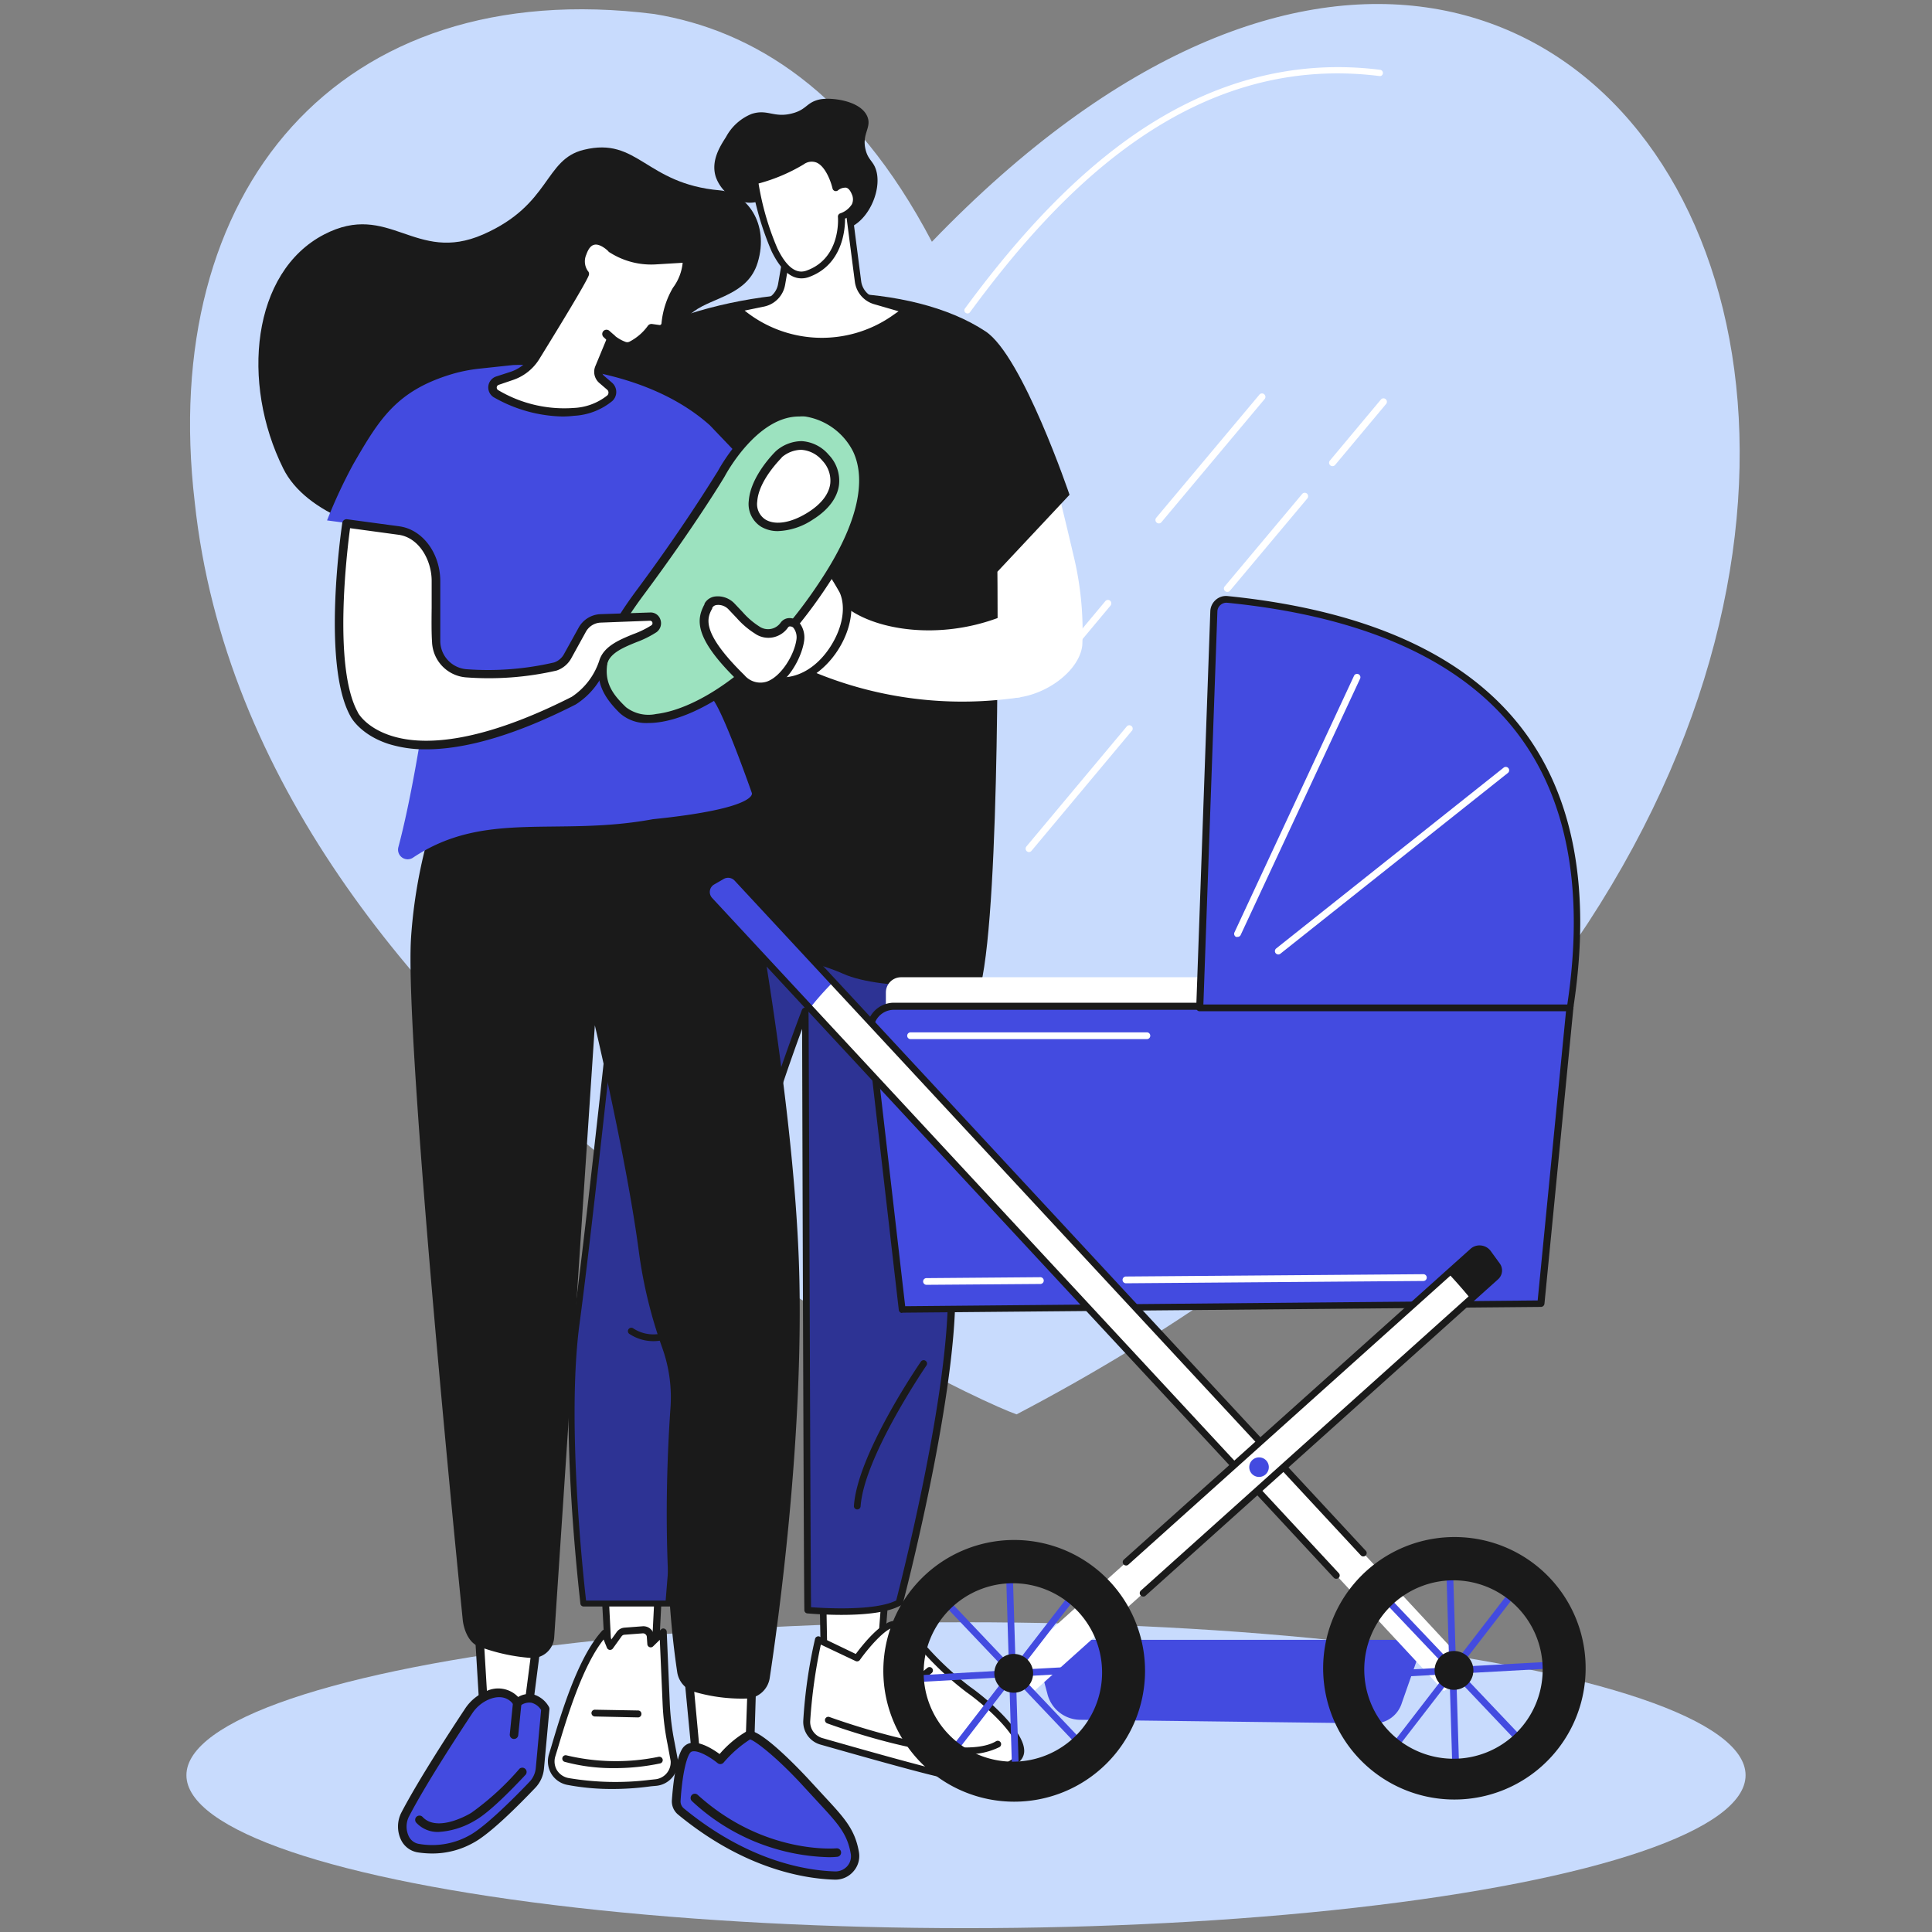
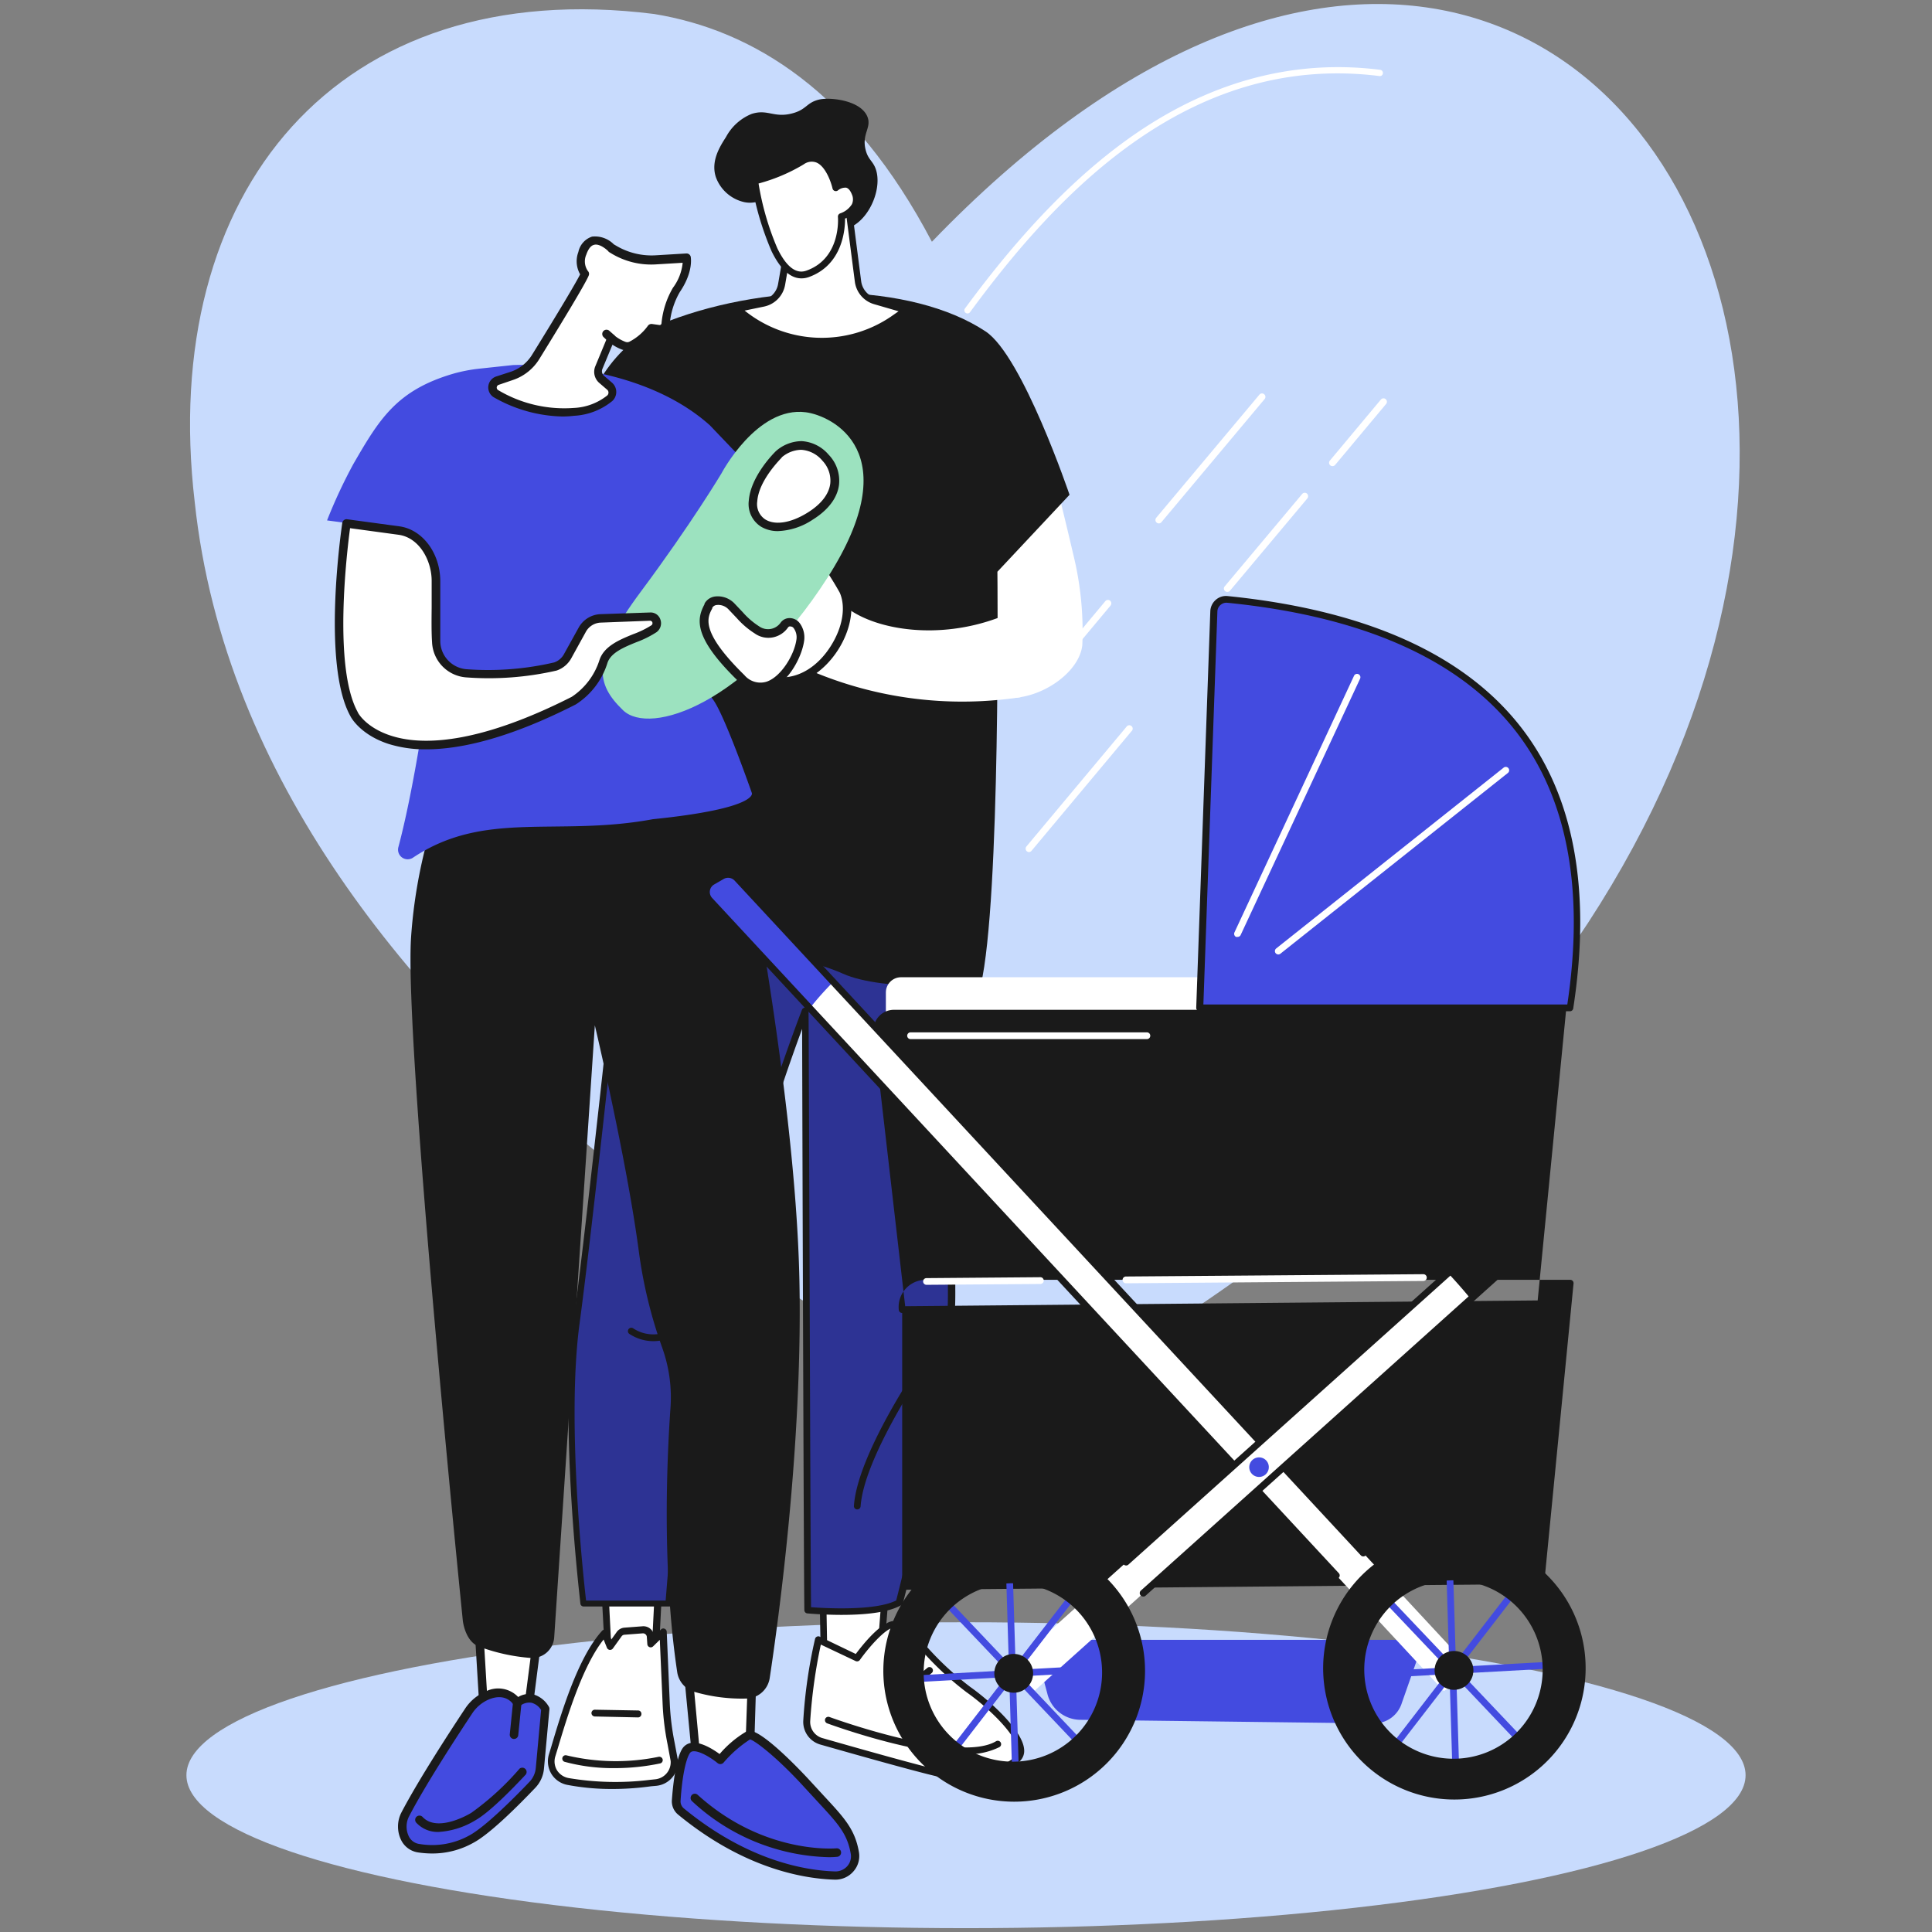
<svg xmlns="http://www.w3.org/2000/svg" viewBox="0 0 251 251">
  <rect x="0" y="0" width="251" height="251" fill="#808080" stroke="none" />
  <defs>
    <style>.cls-1{fill:#c8dbfd;}.cls-2{fill:#fff;}.cls-3{fill:#1a1a1a;}.cls-4{fill:#2d3394;}.cls-5{fill:#434be0;}.cls-6{fill:#9ce2bf;}.cls-7{fill:none;stroke:#c8dbfd;stroke-miterlimit:10;opacity:0;}</style>
  </defs>
  <g id="Layer_2" data-name="Layer 2">
    <g id="Layer_1-2" data-name="Layer 1">
      <ellipse class="cls-1" cx="125.5" cy="230.63" rx="101.28" ry="19.87" />
      <path class="cls-1" d="M85,1.82c12.81,2.1,25.78,10,36.07,29.59,96.28-100,172.81,67.49,11,152.34C123.77,180.82,33,137.45,25.3,65.25,20.55,24.92,43.81-3.38,85,1.82Z" />
      <path class="cls-2" d="M125.67,40.72a.37.37,0,0,1-.22-.08.4.4,0,0,1-.08-.57c7.54-10.26,14.86-17.73,22.38-22.85,10-6.79,20.6-9.53,31.56-8.15a.41.41,0,0,1,.35.46.39.39,0,0,1-.45.35c-25.14-3.16-42.39,16-53.19,30.68A.38.38,0,0,1,125.67,40.72Z" />
      <path class="cls-2" d="M134.73,89.83a.45.45,0,0,1-.31-.73l9.18-11a.44.44,0,0,1,.62-.06.46.46,0,0,1,.06.63l-9.18,11A.42.42,0,0,1,134.73,89.83Z" />
      <path class="cls-2" d="M150.52,68a.45.45,0,0,1-.31-.73l13.41-16a.43.43,0,0,1,.62-.05.44.44,0,0,1,.06.62l-13.41,16A.44.44,0,0,1,150.52,68Z" />
      <path class="cls-2" d="M133.66,110.7a.46.46,0,0,1-.25-.1.45.45,0,0,1-.06-.63l13-15.55A.44.44,0,1,1,147,95l-13,15.55A.44.44,0,0,1,133.66,110.7Z" />
      <path class="cls-2" d="M159.42,76.9a.39.39,0,0,1-.25-.1.43.43,0,0,1-.06-.62l10.06-12a.44.44,0,0,1,.62-.06.46.46,0,0,1,.06.63l-10.06,12A.44.44,0,0,1,159.42,76.9Z" />
      <path class="cls-2" d="M173.08,60.56a.49.49,0,0,1-.25-.1.44.44,0,0,1-.05-.63l6.62-7.92a.44.44,0,1,1,.68.57l-6.62,7.92A.47.47,0,0,1,173.08,60.56Z" />
      <path class="cls-2" d="M136.13,58.52s1.69,6.56,3.29,13.44a41.75,41.75,0,0,1,1.19,11.87c-.5,4.52-8.4,8.89-13.12,5.86-4.45-2.86-5.82-5.79-5.82-5.79s4.65.09,7.16-1-5.19-19.17-5.19-19.17Z" />
      <polygon class="cls-2" points="78.59 206.71 79.07 215.6 85.01 216.6 85.54 206.12 78.59 206.71" />
      <path class="cls-3" d="M85,217h-.07L79,216a.43.43,0,0,1-.37-.41l-.48-8.89a.44.44,0,0,1,.4-.46l7-.59a.46.46,0,0,1,.35.12.43.43,0,0,1,.13.34l-.53,10.48a.47.47,0,0,1-.16.32A.42.42,0,0,1,85,217Zm-5.52-1.82,5.11.87.48-9.49-6,.51Z" />
      <path class="cls-2" d="M85.18,231.63a38.37,38.37,0,0,1-11.38-.17,2.67,2.67,0,0,1-2.07-3.39c1.28-4.24,3.51-12.29,6.82-15.91l.72,1.77,1.12-1.56a1,1,0,0,1,.74-.44l2.36-.18a1,1,0,0,1,1,.8l.07,1.06,1.58-1.53.4,9.39a33,33,0,0,0,.63,5.05l.41,2.23A2.66,2.66,0,0,1,85.18,231.63Z" />
      <path class="cls-3" d="M79.52,232.42a30.77,30.77,0,0,1-5.8-.53,3.12,3.12,0,0,1-2.09-1.44,3.16,3.16,0,0,1-.32-2.51l.28-.91c1.3-4.39,3.48-11.72,6.64-15.17a.42.42,0,0,1,.4-.13A.44.44,0,0,1,79,212l.42,1,.65-.9a1.37,1.37,0,0,1,1.06-.64l2.37-.18a1.4,1.4,0,0,1,1.47,1.17.06.06,0,0,1,0,0v.12l.91-.88a.41.41,0,0,1,.46-.09.44.44,0,0,1,.28.39l.4,9.39a33,33,0,0,0,.62,5l.42,2.23v.05a3.11,3.11,0,0,1-2.81,3.35l-.67.06C83.2,232.26,81.49,232.42,79.52,232.42ZM78.42,213c-2.78,3.5-4.78,10.2-6,14.29l-.28.91a2.23,2.23,0,0,0,.23,1.8,2.27,2.27,0,0,0,1.5,1,36.58,36.58,0,0,0,10.59.23l.67-.07a2.23,2.23,0,0,0,2-2.38l-.41-2.21a33.67,33.67,0,0,1-.63-5.11l-.37-8.42-.88.86a.44.44,0,0,1-.74-.29l-.07-1a.51.51,0,0,0-.54-.41l-2.36.18a.5.5,0,0,0-.39.23l0,0-1.12,1.56a.47.47,0,0,1-.41.18.45.45,0,0,1-.36-.28Z" />
      <path class="cls-3" d="M79.77,229.71a23.9,23.9,0,0,1-6.45-.83.44.44,0,0,1,.24-.84,27.56,27.56,0,0,0,12,.2.45.45,0,0,1,.53.33.44.44,0,0,1-.33.53A28.72,28.72,0,0,1,79.77,229.71Z" />
      <path class="cls-3" d="M82.89,223.12h0L77.27,223a.45.45,0,0,1-.43-.45.44.44,0,0,1,.45-.43l5.61.1a.43.43,0,0,1,.43.44A.44.44,0,0,1,82.89,223.12Z" />
      <polygon class="cls-2" points="106.83 203.41 107.07 216.36 114.27 216.72 115.25 203.84 106.83 203.41" />
      <path class="cls-3" d="M114.27,217.16h0l-7.2-.36a.45.45,0,0,1-.42-.43l-.24-13a.44.44,0,0,1,.46-.45l8.42.43a.46.46,0,0,1,.31.15.42.42,0,0,1,.11.32l-1,12.89A.42.42,0,0,1,114.27,217.16Zm-6.77-1.22,6.36.32.92-12-7.5-.38Z" />
      <path class="cls-2" d="M104.83,223.55a2.6,2.6,0,0,0,1.87,2.67c4.09,1.17,13.3,3.79,15.94,4.32,3.42.68,7.71-.16,9.64-2.09s-3.74-7-6.45-8.93c-4-2.81-7.77-8.16-9.44-8.48s-5,4.39-5,4.39l-5-2.4A63.4,63.4,0,0,0,104.83,223.55Z" />
      <path class="cls-3" d="M125.11,231.21a13.62,13.62,0,0,1-2.56-.24c-2.67-.54-12.06-3.21-16-4.33a3.06,3.06,0,0,1-2.19-3.12,64.32,64.32,0,0,1,1.53-10.6.42.42,0,0,1,.24-.29.4.4,0,0,1,.37,0l4.68,2.25c.92-1.23,3.58-4.59,5.26-4.27,1,.19,2.28,1.55,4.08,3.45a39.82,39.82,0,0,0,5.53,5.1c2.19,1.53,6.79,5.52,7,8.1a1.84,1.84,0,0,1-.51,1.5C131.06,230.29,128.08,231.21,125.11,231.21Zm-18.47-17.55a68.52,68.52,0,0,0-1.38,9.92,2.18,2.18,0,0,0,1.56,2.22c3.91,1.12,13.27,3.78,15.9,4.31,3.35.67,7.49-.21,9.25-2a.94.94,0,0,0,.25-.8c-.17-2-4-5.59-6.65-7.46a40,40,0,0,1-5.65-5.22c-1.5-1.57-2.91-3-3.61-3.19-1-.17-3.27,2.36-4.6,4.22a.45.45,0,0,1-.55.14Zm-1.81,9.89Z" />
      <path class="cls-3" d="M125.34,227.89c-6.93,0-17.33-3.8-17.88-4a.45.45,0,0,1-.26-.56.44.44,0,0,1,.57-.26c.16.06,16.63,6.08,21.61,3.16a.44.44,0,1,1,.44.76A9.14,9.14,0,0,1,125.34,227.89Z" />
      <path class="cls-3" d="M116.9,220.6a.43.43,0,0,1-.34-.16.44.44,0,0,1,.06-.61l3.83-3.12a.44.44,0,1,1,.55.68l-3.82,3.12A.47.47,0,0,1,116.9,220.6Z" />
      <path class="cls-4" d="M81,117.78S76.76,158,74.89,171.87s.9,36.45.9,36.45l11.14,0s1.57-20,2.78-30.46a24.4,24.4,0,0,1,2.07-7.38,78.91,78.91,0,0,0,5.54-15.93c1.85-9.07,7.32-23.26,7.32-23.26s.21,72.23.3,77.91c0,0,8.68.83,11.91-1,0,0,6.85-26,6.78-40.32s2.59-49.79,2.59-49.79Z" />
      <path class="cls-3" d="M109.33,209.8c-2.34,0-4.27-.18-4.44-.19a.43.43,0,0,1-.39-.43c-.08-5-.26-62.91-.29-75.51-1.61,4.36-5.07,14.15-6.46,20.94a80.11,80.11,0,0,1-5.57,16,24.16,24.16,0,0,0-2,7.25c-1.19,10.3-2.76,30.25-2.78,30.45a.44.44,0,0,1-.43.4l-11.14,0h0a.42.42,0,0,1-.43-.38c0-.23-2.76-22.8-.9-36.56s6.09-53.68,6.13-54.08a.44.44,0,0,1,.44-.39h0l45.19.3a.43.43,0,0,1,.32.14.44.44,0,0,1,.11.33c0,.35-2.66,35.61-2.58,49.76s-6.73,40.17-6.8,40.43a.42.42,0,0,1-.21.27C115.29,209.57,112,209.8,109.33,209.8Zm-4-1c1.68.13,8.31.53,11.1-.87.61-2.37,6.79-26.55,6.72-40-.07-13.29,2.24-45.11,2.55-49.36l-44.32-.29c-.45,4.21-4.34,40.73-6.09,53.71-1.71,12.66.5,32.9.85,35.95l10.34,0c.23-2.89,1.65-20.57,2.75-30.07a24.66,24.66,0,0,1,2.12-7.51,79.48,79.48,0,0,0,5.5-15.84c1.84-9,7.28-23.19,7.34-23.33a.44.44,0,0,1,.49-.27.45.45,0,0,1,.36.43C105.08,132,105.28,200.82,105.37,208.77Z" />
      <path class="cls-3" d="M84.89,174.24a5.62,5.62,0,0,1-3.07-.91.44.44,0,1,1,.48-.73,4.77,4.77,0,0,0,4.19.48.44.44,0,0,1,.56.26.46.46,0,0,1-.26.57A5.67,5.67,0,0,1,84.89,174.24Z" />
      <path class="cls-3" d="M82.32,129.84a.45.45,0,0,1-.44-.4.44.44,0,0,1,.4-.48,5.11,5.11,0,0,0,4.44-4.38.44.44,0,0,1,.52-.35.44.44,0,0,1,.34.52,6,6,0,0,1-5.21,5.08Z" />
      <path class="cls-3" d="M111.34,196.1h0a.43.43,0,0,1-.4-.47c.45-6.67,8.38-18.27,8.72-18.76a.44.44,0,0,1,.72.5c-.08.12-8.13,11.88-8.57,18.32A.44.44,0,0,1,111.34,196.1Z" />
      <path class="cls-3" d="M73.68,69.84S71.86,47.43,86.84,41.72c13.5-5.16,31.52-5.08,41.21,1.34,4.79,3.17,10.9,21.22,10.9,21.22l-9.37,10s.44,42.64-2.17,53.76c0,0-12.66.83-17.89-1.54s-22.63-6.2-31.21-2.77l4.24-54.17Z" />
      <path class="cls-3" d="M83.93,87.42a13.09,13.09,0,0,1-5.18-.68c-3.19-1.74-3.47-15.81-3.49-17.4a.44.44,0,0,1,.42-.45l11.43-.51a.39.39,0,0,1,.32.12.41.41,0,0,1,.14.31c0,4,.36,8.71.83,9.39a73.15,73.15,0,0,0,16.17,0,3.59,3.59,0,0,0,3.08-2.92l0-.18c.25-1.34.64-3.38,3-4.1a1.26,1.26,0,0,1,1.14.09c.42.33.39.93.37,1.63a4.25,4.25,0,0,0,.61,2.89c.72,1,3.69.36,6.93-.39,2.08-.49,3.24.4,3.62,1.38.53,1.33-.13,3.45-2.81,5a17.92,17.92,0,0,1-8,2.55,10.6,10.6,0,0,0-1.09.14C110.07,84.61,93.08,87.42,83.93,87.42Z" />
      <path class="cls-3" d="M99.74,26.33c-1-.5-1.52.22-3-.06A5.11,5.11,0,0,1,93,23c-.68-2.09.55-4,1.32-5.2a6.58,6.58,0,0,1,3.33-3c2.08-.67,2.87.55,5.24-.06,1.93-.49,1.84-1.41,3.55-1.81,1.43-.33,5.48.1,6.28,2.31.5,1.39-.78,2.17-.26,4.23.31,1.23.89,1.41,1.27,2.37.94,2.39-.6,6.42-3.19,7.66C107,31.17,101.42,27.19,99.74,26.33Z" />
      <path class="cls-2" d="M102.7,30.4l-1.13,6.5a3.06,3.06,0,0,1-2.39,2.48l-3.41.71.46.38a16.37,16.37,0,0,0,19.81,1l1.81-1.23-4.13-1.14a3.05,3.05,0,0,1-2.22-2.56l-1.26-9.73Z" />
      <path class="cls-3" d="M95.94,40.81l-.45-.39a.44.44,0,0,1-.15-.44.46.46,0,0,1,.34-.32L99.09,39a2.6,2.6,0,0,0,2-2.12l1.13-6.51a.42.42,0,0,1,.24-.32l7.54-3.58a.47.47,0,0,1,.4,0,.44.44,0,0,1,.23.33l1.25,9.73a2.62,2.62,0,0,0,1.9,2.19L118,39.83a.44.44,0,0,1,.13.78l-1.81,1.24a16.91,16.91,0,0,1-20.35-1Zm17.66-1.28a3.51,3.51,0,0,1-2.54-2.93l-1.18-9.13-6.79,3.23L102,37a3.5,3.5,0,0,1-2.74,2.83l-2.52.52a16,16,0,0,0,19,.79l1-.7Z" />
      <path class="cls-2" d="M109.34,28.11s2.63-.85,1.77-3a1.46,1.46,0,0,0-2.52-.69s-1.21-5.33-4.39-3.41a21.64,21.64,0,0,1-6.15,2.52,37.65,37.65,0,0,0,2.59,9c1.07,2.18,2.49,3.74,4.28,3.11C109.83,33.87,109.34,28.11,109.34,28.11Z" />
      <path class="cls-3" d="M100.25,32.66a38,38,0,0,1-2.64-9.09.45.45,0,0,1,.35-.5,21.19,21.19,0,0,0,6-2.47,2.6,2.6,0,0,1,2.46-.29c1.37.58,2.11,2.42,2.42,3.39a1.87,1.87,0,0,1,1.28-.21,2.09,2.09,0,0,1,1.39,1.43,2.4,2.4,0,0,1,0,1.95,3.51,3.51,0,0,1-1.72,1.53c0,1.3-.26,6-4.72,7.6a2.81,2.81,0,0,1-1.09.16C102.61,36.09,101.36,34.92,100.25,32.66Zm8.63-7.94a.44.44,0,0,1-.72-.23c-.17-.77-.88-2.86-2.08-3.37a1.74,1.74,0,0,0-1.66.23,22.81,22.81,0,0,1-5.87,2.49A36,36,0,0,0,101,32.28c1.16,2.38,2.42,3.35,3.74,2.89,4.52-1.58,4.14-6.81,4.12-7a.45.45,0,0,1,.3-.45,2.89,2.89,0,0,0,1.52-1.19,1.54,1.54,0,0,0,0-1.26c-.21-.52-.46-.82-.76-.89l-.13,0A1.49,1.49,0,0,0,108.88,24.72Z" />
      <path class="cls-2" d="M132.57,90.58A50.25,50.25,0,0,1,93.45,80c-13.3-10.77-.21-7.75,8.11-5.24a28.41,28.41,0,0,1,8.61,4.31c3.82,2.8,11.79,4.07,19.5,1.2C141.1,76,132.57,90.58,132.57,90.58Z" />
      <polygon class="cls-2" points="69.92 212.04 68.12 226.07 63.09 226.11 62.16 210.72 69.92 212.04" />
      <path class="cls-3" d="M62.54,226.14l-.93-15.39a.59.59,0,0,1,.18-.45.57.57,0,0,1,.47-.13L70,211.49a.56.56,0,0,1,.46.62l-1.8,14a.56.56,0,0,1-.55.48l-5,0h0A.55.55,0,0,1,62.54,226.14ZM69.3,212.5l-6.54-1.12.85,14.17,4,0Z" />
      <polygon class="cls-2" points="97.66 219.51 97.32 230.8 90.69 230.68 89.54 218.69 97.66 219.51" />
      <path class="cls-3" d="M97.31,231.36l-6.63-.13a.56.56,0,0,1-.54-.5l-1.15-12a.53.53,0,0,1,.16-.44.52.52,0,0,1,.44-.16l8.12.82a.56.56,0,0,1,.5.57l-.34,11.29a.55.55,0,0,1-.55.54Zm-7.16-12.05,1,10.82,5.58.11L97.09,220Z" />
      <path class="cls-5" d="M88.45,235.33a1.72,1.72,0,0,1-.61-1.44c.12-1.65.47-5.15,1.27-6.4,1.06-1.66,4.44,1.14,4.44,1.14s2.43-2.73,3.73-3.22c.68-.26,4.2,2.63,7.65,6.44,3.78,4.17,5.54,5.55,6.11,8.88a2.53,2.53,0,0,1-2.58,2.92C104.61,243.54,96.94,242.3,88.45,235.33Z" />
      <path class="cls-3" d="M108.45,244.2c-3.9-.11-11.73-1.36-20.35-8.45a2.23,2.23,0,0,1-.81-1.9c.14-1.92.51-5.34,1.35-6.66a1.66,1.66,0,0,1,1.16-.76c1.26-.19,2.91.88,3.69,1.45a13.74,13.74,0,0,1,3.6-3c1.68-.64,8.18,6.51,8.25,6.59l1.64,1.78c2.73,2.94,4.1,4.41,4.61,7.37a3,3,0,0,1-.71,2.5,3.07,3.07,0,0,1-2.34,1.08ZM94,229a.56.56,0,0,1-.77.06c-.8-.66-2.39-1.66-3.23-1.53a.52.52,0,0,0-.39.26c-.52.8-1,3.1-1.19,6.14a1.18,1.18,0,0,0,.41,1h0c8.37,6.88,15.92,8.09,19.68,8.2a2.06,2.06,0,0,0,1.57-.69,1.93,1.93,0,0,0,.45-1.59c-.45-2.64-1.67-3.94-4.33-6.81l-1.65-1.79c-3.56-3.92-6.46-6.12-7.11-6.27A15.77,15.77,0,0,0,94,229Z" />
      <path class="cls-3" d="M107.62,241.28a10.87,10.87,0,0,0,1.16-.05.55.55,0,0,0-.12-1.1c-.09,0-9.39.85-18-6.93a.54.54,0,0,0-.78,0,.56.56,0,0,0,0,.78A27,27,0,0,0,107.62,241.28Z" />
      <path class="cls-5" d="M70.11,229.73l.71-7.71a2.34,2.34,0,0,0-3.62-.81,2.94,2.94,0,0,0-3.86-1,5.45,5.45,0,0,0-2.47,2.06c-1.65,2.5-6,9.12-8.25,13.47-.76,1.45-.36,4,1.82,4.33a10.51,10.51,0,0,0,6.77-1.19c2.21-1.19,6.19-5.23,7.93-7.06A3.5,3.5,0,0,0,70.11,229.73Z" />
      <path class="cls-3" d="M54.37,240.67a2.93,2.93,0,0,1-2.25-1.6,4,4,0,0,1,0-3.54c2.26-4.34,6.55-10.9,8.28-13.51a6,6,0,0,1,2.72-2.28,3.58,3.58,0,0,1,4.2.73,2.73,2.73,0,0,1,2-.33,3.42,3.42,0,0,1,2,1.62.57.57,0,0,1,.06.31l-.71,7.72a4.13,4.13,0,0,1-1.11,2.46c-2.07,2.17-5.86,6-8.08,7.17a10.86,10.86,0,0,1-5.31,1.38A12.68,12.68,0,0,1,54.37,240.67Zm14.69-19.45a1.88,1.88,0,0,0-1.53.44.54.54,0,0,1-.44.09.53.53,0,0,1-.37-.26c-.1-.16-1-1.59-3.17-.72a4.9,4.9,0,0,0-2.22,1.86c-1.72,2.6-6,9.12-8.22,13.41a2.92,2.92,0,0,0,0,2.53,1.79,1.79,0,0,0,1.42,1A9.9,9.9,0,0,0,61,238.44c2.15-1.16,6.17-5.25,7.79-6.95a3,3,0,0,0,.82-1.81h0l.69-7.53A2.15,2.15,0,0,0,69.06,221.22Z" />
      <path class="cls-3" d="M57,238a10.41,10.41,0,0,0,4.79-1.53c1.75-1,4.51-3.78,6.52-5.93a.56.56,0,0,0-.81-.76,35.72,35.72,0,0,1-6.26,5.73c-1,.61-4.61,2.43-6.35.53a.56.56,0,0,0-.79,0,.55.55,0,0,0,0,.78A3.78,3.78,0,0,0,57,238Z" />
      <path class="cls-3" d="M66.78,225.92a.55.55,0,0,0,.55-.5l.42-4.15a.55.55,0,1,0-1.1-.11l-.42,4.15a.55.55,0,0,0,.5.61Z" />
      <path class="cls-3" d="M97,220.67a3.14,3.14,0,0,0,3-2.67c1.1-7.26,4.28-30.19,3.86-51.52-.5-25.76-8.26-63.27-8.26-63.27s-12.26-1.8-21.34-1.5A17.92,17.92,0,0,1,60.4,96.43a65.79,65.79,0,0,0-7,25.41c-.87,13.79,6.73,88.72,6.73,88.72s.29,2.77,2.19,3.39A24.42,24.42,0,0,0,69,215.4a2.87,2.87,0,0,0,3-2.68l5.28-79.51s4.13,17.44,5.7,29.26A60.69,60.69,0,0,0,86,175,19.1,19.1,0,0,1,87.1,183c-.49,7-1.07,21.17.88,34.23a3.16,3.16,0,0,0,2.23,2.57A22,22,0,0,0,97,220.67Z" />
-       <path class="cls-3" d="M93.52,24.73c3.42.3,6.48,4.26,4.91,9.4-1.28,4.19-5.78,4.48-8.25,6.3-8,5.87-6.35,13.39-10.38,21.49-6,12.08-37.21,10.66-43-1.05-5.53-11.13-4.09-25.53,5.31-30.41,8.45-4.38,11.82,3.87,20.65,0s7.92-9.76,13.09-11C82.89,17.73,83.84,23.89,93.52,24.73Z" />
      <path class="cls-2" d="M92.76,57.83s4.81,4.64,9.71,9.6a40.92,40.92,0,0,1,7.13,9.37c1.92,4.06-2.46,11.81-8,11.7-5.22-.1-7.88-1.86-7.88-1.86s4-2.33,5.48-4.57S84.93,68.63,84.93,68.63Z" />
      <path class="cls-3" d="M101.59,89.05c-5.32-.1-8.06-1.87-8.18-1.94a.55.55,0,0,1-.24-.48.52.52,0,0,1,.27-.46s3.86-2.3,5.31-4.41c0,0,.47-1.14-6.45-6.82-3.71-3-7.65-5.83-7.69-5.85a.55.55,0,0,1-.22-.37.51.51,0,0,1,.1-.41l7.82-10.8a.55.55,0,0,1,.4-.23.59.59,0,0,1,.44.15S98,62.14,102.86,67a41.12,41.12,0,0,1,7.24,9.52c1,2.12.5,5.27-1.28,8s-4.47,4.47-7.11,4.47ZM85.71,68.51c1.15.83,4.29,3.12,7.28,5.57,7,5.71,7.28,7.4,6.67,8.3a19.09,19.09,0,0,1-4.82,4.22A17.63,17.63,0,0,0,101.61,88c2.31,0,4.64-1.44,6.28-4s2-5.19,1.21-7a41,41,0,0,0-7-9.21c-4-4-7.93-7.87-9.25-9.15Z" />
      <path class="cls-5" d="M42.49,67.61a66.38,66.38,0,0,1,3.43-7.35c3.36-5.8,5.6-9.56,13-11.72a20.61,20.61,0,0,1,3.4-.65l4.3-.46s15.91-.85,25.6,7.82l6.82,7.14S87.56,67.56,87.47,74.27a29.38,29.38,0,0,0,5.14,16.58c1.52,2,5.07,12.18,5.07,12.18s.88,2-12.87,3.4c-12.47,2.31-21.84-1.24-31.16,5a1.25,1.25,0,0,1-1.9-1.35c.77-2.88,1.84-7.68,3.08-15.36.74-4.63,1-11.84,1.62-18.78a6.92,6.92,0,0,0-6-7.28Z" />
      <path class="cls-6" d="M93.72,61.52s-3.9,6.53-10.47,15.35-5.83,12-2.31,15.4S97,91.44,107.5,75.06s.57-21.06-2.81-21.5C98.33,52.73,93.72,61.52,93.72,61.52Z" />
-       <path class="cls-3" d="M80.55,92.67C76.8,89,76.12,85.51,82.81,76.54,89.15,68,93,61.58,93.24,61.25c.29-.54,4.93-9.1,11.52-8.24a9.51,9.51,0,0,1,7.09,5.2c2,4.25.67,10-3.88,17.14C99.86,88,90.73,93.25,85.37,93.86a8.9,8.9,0,0,1-1.13.07A5.16,5.16,0,0,1,80.55,92.67ZM94.21,61.78v0c0,.06-4,6.65-10.5,15.39C76.87,86.35,78.33,89,81.33,91.88a4.79,4.79,0,0,0,3.91.88c5.12-.59,13.9-5.66,21.79-18,4.28-6.69,5.6-12.25,3.81-16.08a8.47,8.47,0,0,0-6.23-4.57,4.85,4.85,0,0,0-.76,0C98.33,54.06,94.26,61.7,94.21,61.78Z" />
      <path class="cls-2" d="M101.18,59s-3.11,3-3.35,6.08,3,4.68,7.38,2,3.49-6,2.05-7.59A4.12,4.12,0,0,0,101.18,59Z" />
      <path class="cls-3" d="M98.88,68.43a3.48,3.48,0,0,1-1.6-3.38c.25-3.25,3.39-6.31,3.52-6.44h0a5.13,5.13,0,0,1,3.35-1.3,5,5,0,0,1,3.51,1.77A4.85,4.85,0,0,1,109,63c-.15,1.19-.88,2.94-3.44,4.53A8.7,8.7,0,0,1,101.06,69,4.21,4.21,0,0,1,98.88,68.43Zm2.69-9c0,.05-3,2.9-3.19,5.72a2.38,2.38,0,0,0,1.07,2.35c1.28.77,3.32.44,5.47-.9,1.74-1.08,2.75-2.37,2.94-3.73a3.74,3.74,0,0,0-1-3,3.91,3.91,0,0,0-2.72-1.43H104A4,4,0,0,0,101.57,59.41Z" />
      <path class="cls-2" d="M101.94,81.18h0a2.52,2.52,0,0,1-3.54.66h0a10.52,10.52,0,0,1-2.25-1.94L95,78.75c-.82-.87-2.46-1-3-.07-.71,1.35-2,3.38,4.25,9.42,3.62,3.53,7.31-1.95,7.69-5a2.5,2.5,0,0,0-.49-1.83A1,1,0,0,0,101.94,81.18Z" />
      <path class="cls-3" d="M95.92,88.5c-5.91-5.73-5.41-8.08-4.39-10l0-.08a1.82,1.82,0,0,1,1.4-.93,3,3,0,0,1,2.46.88l1.1,1.16a10,10,0,0,0,2.16,1.86,2,2,0,0,0,2.77-.5v0h0a1.42,1.42,0,0,1,1.16-.59,1.65,1.65,0,0,1,1.31.65,3.11,3.11,0,0,1,.59,2.23c-.25,2.06-2,5.54-4.58,6.44a3.64,3.64,0,0,1-1.21.21A4,4,0,0,1,95.92,88.5Zm6.74-7.12a.31.31,0,0,0-.27.12l-.45-.32.45.32a3.12,3.12,0,0,1-2,1.31,3.06,3.06,0,0,1-2.33-.51,10.92,10.92,0,0,1-2.34-2l-1.1-1.16a1.83,1.83,0,0,0-1.5-.54.76.76,0,0,0-.58.35l0,.08c-.65,1.22-1.62,3,4.18,8.69a2.71,2.71,0,0,0,2.91.83c1.87-.66,3.6-3.51,3.85-5.53a2,2,0,0,0-.38-1.43.51.51,0,0,0-.41-.2Z" />
      <path class="cls-2" d="M69.63,46.34c2-3.25,6-9.74,6.37-10.76a2.66,2.66,0,0,1-.33-2.67c1.08-3.31,3.73-.7,3.73-.7l.29.18a9.5,9.5,0,0,0,5.5,1.36l4-.24s.36,1.66-1.33,4.14a10.62,10.62,0,0,0-1.4,4.4.78.78,0,0,1-.86.69l-1-.14A7.3,7.3,0,0,1,82,44.86a1.19,1.19,0,0,1-.94.07,5.43,5.43,0,0,1-1.68-1l-1.57,3.79a1.36,1.36,0,0,0,.37,1.57l1,.86a1.06,1.06,0,0,1,0,1.57,8,8,0,0,1-4.67,1.78,17.53,17.53,0,0,1-10.2-2.38.94.94,0,0,1,.2-1.67l1.88-.61A5.81,5.81,0,0,0,69.63,46.34Z" />
      <path class="cls-3" d="M64.11,51.59a1.5,1.5,0,0,1,.33-2.67l1.88-.61a5.21,5.21,0,0,0,2.83-2.26h0c3.38-5.46,5.64-9.25,6.22-10.41a3.41,3.41,0,0,1-.23-2.9,2.66,2.66,0,0,1,1.78-2,3.43,3.43,0,0,1,2.82,1l.24.14a9,9,0,0,0,5.18,1.29l4-.24a.56.56,0,0,1,.58.44c0,.08.38,1.92-1.42,4.57a10,10,0,0,0-1.31,4.16,1.34,1.34,0,0,1-1.49,1.16l-.71-.1a7.47,7.47,0,0,1-2.61,2.16,1.75,1.75,0,0,1-1.38.1,5.93,5.93,0,0,1-1.25-.64l-1.3,3.13a.79.79,0,0,0,.21.92l1,.86a1.6,1.6,0,0,1,.08,2.4,8.54,8.54,0,0,1-5,1.93,12.62,12.62,0,0,1-1.51.09A18.71,18.71,0,0,1,64.11,51.59Zm15.63-8.08a5,5,0,0,0,1.51.9.65.65,0,0,0,.49,0,6.78,6.78,0,0,0,2.45-2.11.58.58,0,0,1,.51-.21l1,.14c.12,0,.22-.08.24-.22a11.16,11.16,0,0,1,1.49-4.63,6.44,6.44,0,0,0,1.26-3.24l-3.49.21a10,10,0,0,1-5.82-1.45l-.28-.17L79,32.61c-.26-.26-1.16-1-1.83-.8-.41.1-.74.53-1,1.27a2.18,2.18,0,0,0,.2,2.12.54.54,0,0,1,.12.58c-.38,1-3.7,6.45-6.42,10.86h0a6.43,6.43,0,0,1-3.44,2.73L64.78,50a.38.38,0,0,0-.08.67A16.79,16.79,0,0,0,74.54,53a7.51,7.51,0,0,0,4.36-1.63.5.5,0,0,0,.15-.38.46.46,0,0,0-.17-.36l-1-.86a1.9,1.9,0,0,1-.53-2.21l1.57-3.79a.59.59,0,0,1,.39-.33h.12A.59.59,0,0,1,79.74,43.51Z" />
      <path class="cls-3" d="M79.38,44.49a.55.55,0,0,0,.41-.18.54.54,0,0,0,0-.78L79.19,43a.56.56,0,0,0-.79,0,.56.56,0,0,0,0,.78l.57.54A.57.57,0,0,0,79.38,44.49Z" />
      <path class="cls-2" d="M56.64,75.51c0-3.11-1.91-6.18-4.82-6.58L45,68s-2.72,18.1,1,24.77c0,0,5.12,10.13,28.56-1.75a9.44,9.44,0,0,0,3.86-5.12c.82-2.38,4.65-2.85,6.55-4.22a.86.86,0,0,0-.46-1.56L78,80.34a2.81,2.81,0,0,0-2.35,1.49l-1.89,3.41a2.87,2.87,0,0,1-1.62,1.35,38.17,38.17,0,0,1-11.58.9,4.27,4.27,0,0,1-3.87-4.08C56.57,81.62,56.65,79.17,56.64,75.51Z" />
      <path class="cls-3" d="M50.45,96.64c-3.69-1.21-4.89-3.51-4.92-3.59-3.76-6.75-1.17-24.37-1.06-25.12a.56.56,0,0,1,.62-.47l6.8.92c3,.41,5.3,3.47,5.31,7.12h0c0,1.29,0,2.43,0,3.45,0,1.84,0,3.29,0,4.43a3.71,3.71,0,0,0,3.36,3.56A37.87,37.87,0,0,0,72,86.06,2.32,2.32,0,0,0,73.26,85l1.89-3.41A3.4,3.4,0,0,1,78,79.79l6.53-.22h0a1.33,1.33,0,0,1,1.27.93,1.43,1.43,0,0,1-.52,1.64,13.13,13.13,0,0,1-2.6,1.29c-1.62.66-3.29,1.35-3.75,2.66a9.87,9.87,0,0,1-4.13,5.43C66,96,59.73,97.35,55.38,97.35A15.91,15.91,0,0,1,50.45,96.64Zm34.09-16L78,80.89a2.31,2.31,0,0,0-1.89,1.2L74.23,85.5a3.42,3.42,0,0,1-1.93,1.62A39.44,39.44,0,0,1,60.51,88a4.79,4.79,0,0,1-4.38-4.59c-.08-1.18-.07-2.65-.05-4.51,0-1,0-2.15,0-3.43,0-2.68-1.63-5.66-4.35-6l-6.25-.85c-.41,3.05-2.22,18.09,1,23.9,0,.1,1.28,2.38,5.25,3.32,3.75.9,10.7.7,22.55-5.31a9,9,0,0,0,3.61-4.81c.61-1.79,2.61-2.61,4.37-3.33a12,12,0,0,0,2.38-1.16.34.34,0,0,0,.11-.38.24.24,0,0,0-.22-.18Z" />
      <rect class="cls-2" x="115.09" y="126.96" width="50.19" height="9.66" rx="1.97" />
-       <path class="cls-5" d="M117.21,170.15l83-.76L204,130.75H116.13a3.09,3.09,0,0,0-3.07,3.44Z" />
-       <path class="cls-3" d="M117.21,170.58a.44.44,0,0,1-.44-.38l-4.14-36a3.53,3.53,0,0,1,3.5-3.93H204a.43.43,0,0,1,.32.14.44.44,0,0,1,.11.34l-3.78,38.64a.46.46,0,0,1-.44.4l-83,.75Zm-1.08-39.39a2.65,2.65,0,0,0-2.63,2.95l4.1,35.56,82.17-.75,3.7-37.76Z" />
+       <path class="cls-3" d="M117.21,170.58a.44.44,0,0,1-.44-.38a3.53,3.53,0,0,1,3.5-3.93H204a.43.43,0,0,1,.32.14.44.44,0,0,1,.11.34l-3.78,38.64a.46.46,0,0,1-.44.4l-83,.75Zm-1.08-39.39a2.65,2.65,0,0,0-2.63,2.95l4.1,35.56,82.17-.75,3.7-37.76Z" />
      <path class="cls-5" d="M204,130.94c4.32-28-6.13-49.19-44.51-53.06a1.6,1.6,0,0,0-1.77,1.54l-1.83,51.52Z" />
      <path class="cls-3" d="M204,131.38H155.85a.45.45,0,0,1-.32-.14.45.45,0,0,1-.12-.32l1.83-51.51a2.06,2.06,0,0,1,.7-1.47,2,2,0,0,1,1.56-.5c17.93,1.81,30.76,7.56,38.14,17.09,6.85,8.85,9.12,21.12,6.75,36.48A.44.44,0,0,1,204,131.38Zm-47.66-.88h47.28c2.24-14.93,0-26.85-6.64-35.43-7.22-9.34-19.85-15-37.53-16.76a1.16,1.16,0,0,0-.89.29,1.13,1.13,0,0,0-.4.84Z" />
      <path class="cls-2" d="M160.77,121.72a.58.58,0,0,1-.18,0,.44.44,0,0,1-.21-.59l15.53-33.33a.43.43,0,0,1,.58-.21.44.44,0,0,1,.21.58l-15.53,33.33A.44.44,0,0,1,160.77,121.72Z" />
      <path class="cls-2" d="M166.08,124a.48.48,0,0,1-.35-.16.44.44,0,0,1,.07-.62l29.55-23.49a.44.44,0,0,1,.55.69L166.35,123.9A.46.46,0,0,1,166.08,124Z" />
      <path class="cls-2" d="M120.37,166.92a.44.44,0,0,1-.44-.43.43.43,0,0,1,.43-.44l14.8-.12a.44.44,0,1,1,0,.88l-14.8.11Z" />
      <path class="cls-2" d="M146.28,166.72a.44.44,0,0,1,0-.88l38.64-.3h0a.44.44,0,1,1,0,.88l-38.64.3Z" />
      <path class="cls-2" d="M149,135h-30.7a.44.44,0,0,1,0-.88H149a.44.44,0,0,1,0,.88Z" />
      <path class="cls-5" d="M178.6,223.9l-38.38-.47a4.45,4.45,0,0,1-4.16-3.43l-1.67-6.22c-.1-.38.27-.74.77-.74h48.49c.7,0,1.2.52,1,1l-2.53,7.21A3.77,3.77,0,0,1,178.6,223.9Z" />
      <path class="cls-2" d="M191.57,217.34l-4,2.35L92.2,117a1.58,1.58,0,0,1,.36-2.43l1.21-.7a1.61,1.61,0,0,1,2,.3Z" />
      <path class="cls-5" d="M108.25,127.57,95.78,114.13a1.61,1.61,0,0,0-2-.3l-1.21.7A1.58,1.58,0,0,0,92.2,117l13,14A37.86,37.86,0,0,1,108.25,127.57Z" />
      <path class="cls-3" d="M173.6,205.11a.43.43,0,0,1-.32-.14l-81.4-87.71a2,2,0,0,1,.46-3.1l1.21-.71a2,2,0,0,1,2.55.38l81.32,87.62a.44.44,0,1,1-.65.59L95.46,114.43a1.16,1.16,0,0,0-1.47-.22l-1.21.7a1.13,1.13,0,0,0-.26,1.75l81.4,87.71a.43.43,0,0,1,0,.62A.44.44,0,0,1,173.6,205.11Z" />
      <path class="cls-2" d="M133.94,220.08l-3.59-2.79,61-54.71a1.35,1.35,0,0,1,2,.21l1.18,1.6a1.11,1.11,0,0,1-.16,1.48Z" />
      <path class="cls-5" d="M164.84,190.6a1.27,1.27,0,1,1-1.26-1.26A1.26,1.26,0,0,1,164.84,190.6Z" />
      <path class="cls-3" d="M194.48,164.39l-1.18-1.6a1.35,1.35,0,0,0-2-.21l-3.15,2.83c1,1.09,2,2.2,2.93,3.36l3.23-2.9A1.11,1.11,0,0,0,194.48,164.39Z" />
      <path class="cls-3" d="M148.53,207.42a.47.47,0,0,1-.33-.14.44.44,0,0,1,0-.62L194,165.55a.67.67,0,0,0,.09-.9l-1.17-1.6a.9.9,0,0,0-.64-.37.89.89,0,0,0-.71.23l-44.95,40.34a.44.44,0,1,1-.59-.65l45-40.34a1.74,1.74,0,0,1,1.38-.45,1.78,1.78,0,0,1,1.26.72l1.17,1.61a1.54,1.54,0,0,1-.21,2.06l-45.8,41.11A.39.39,0,0,1,148.53,207.42Z" />
      <path class="cls-5" d="M131.92,230.3a.45.45,0,0,1-.44-.43l-.82-27a.44.44,0,0,1,.87,0l.83,27a.44.44,0,0,1-.42.45Z" />
      <path class="cls-5" d="M118.85,218.55a.44.44,0,0,1,0-.88l27-1.49a.44.44,0,0,1,0,.88l-27,1.49Z" />
      <path class="cls-5" d="M124.14,227.49a.39.39,0,0,1-.26-.1.42.42,0,0,1-.08-.61l15.72-20.36a.45.45,0,0,1,.62-.08.44.44,0,0,1,.07.62l-15.72,20.36A.43.43,0,0,1,124.14,227.49Z" />
      <path class="cls-5" d="M140.69,227.32a.39.39,0,0,1-.31-.14L122,207.82a.44.44,0,0,1,0-.62.43.43,0,0,1,.62,0L141,226.58a.44.44,0,0,1,0,.62A.47.47,0,0,1,140.69,227.32Z" />
      <path class="cls-3" d="M131.76,200.07a17,17,0,1,0,17,17.05A17,17,0,0,0,131.76,200.07Zm-.17,28.8a11.59,11.59,0,1,1,11.59-11.59A11.58,11.58,0,0,1,131.59,228.87Z" />
      <path class="cls-3" d="M133.48,215.61a2.52,2.52,0,1,1-3.56,0A2.52,2.52,0,0,1,133.48,215.61Z" />
      <path class="cls-5" d="M189.12,229.92a.45.45,0,0,1-.44-.42l-.82-27a.44.44,0,0,1,.42-.45.43.43,0,0,1,.45.42l.83,27a.44.44,0,0,1-.42.45Z" />
      <path class="cls-5" d="M176.05,218.17a.44.44,0,0,1-.44-.41.45.45,0,0,1,.41-.47l27-1.49a.44.44,0,0,1,.46.42.43.43,0,0,1-.41.46l-27,1.49Z" />
      <path class="cls-5" d="M181.34,227.11a.44.44,0,0,1-.34-.71L196.72,206a.44.44,0,0,1,.62-.07.43.43,0,0,1,.07.61l-15.72,20.36A.43.43,0,0,1,181.34,227.11Z" />
      <path class="cls-5" d="M197.89,226.94a.42.42,0,0,1-.31-.13l-18.37-19.37a.44.44,0,1,1,.63-.6l18.37,19.36a.44.44,0,0,1,0,.62A.47.47,0,0,1,197.89,226.94Z" />
      <path class="cls-3" d="M189,199.69a17.05,17.05,0,1,0,17,17.05A17,17,0,0,0,189,199.69Zm-.17,28.8a11.59,11.59,0,1,1,11.59-11.59A11.58,11.58,0,0,1,188.79,228.49Z" />
      <path class="cls-3" d="M190.68,215.23a2.52,2.52,0,1,1-3.56,0A2.52,2.52,0,0,1,190.68,215.23Z" />
      <rect class="cls-7" x="0.5" y="0.5" width="250" height="250" />
    </g>
  </g>
</svg>